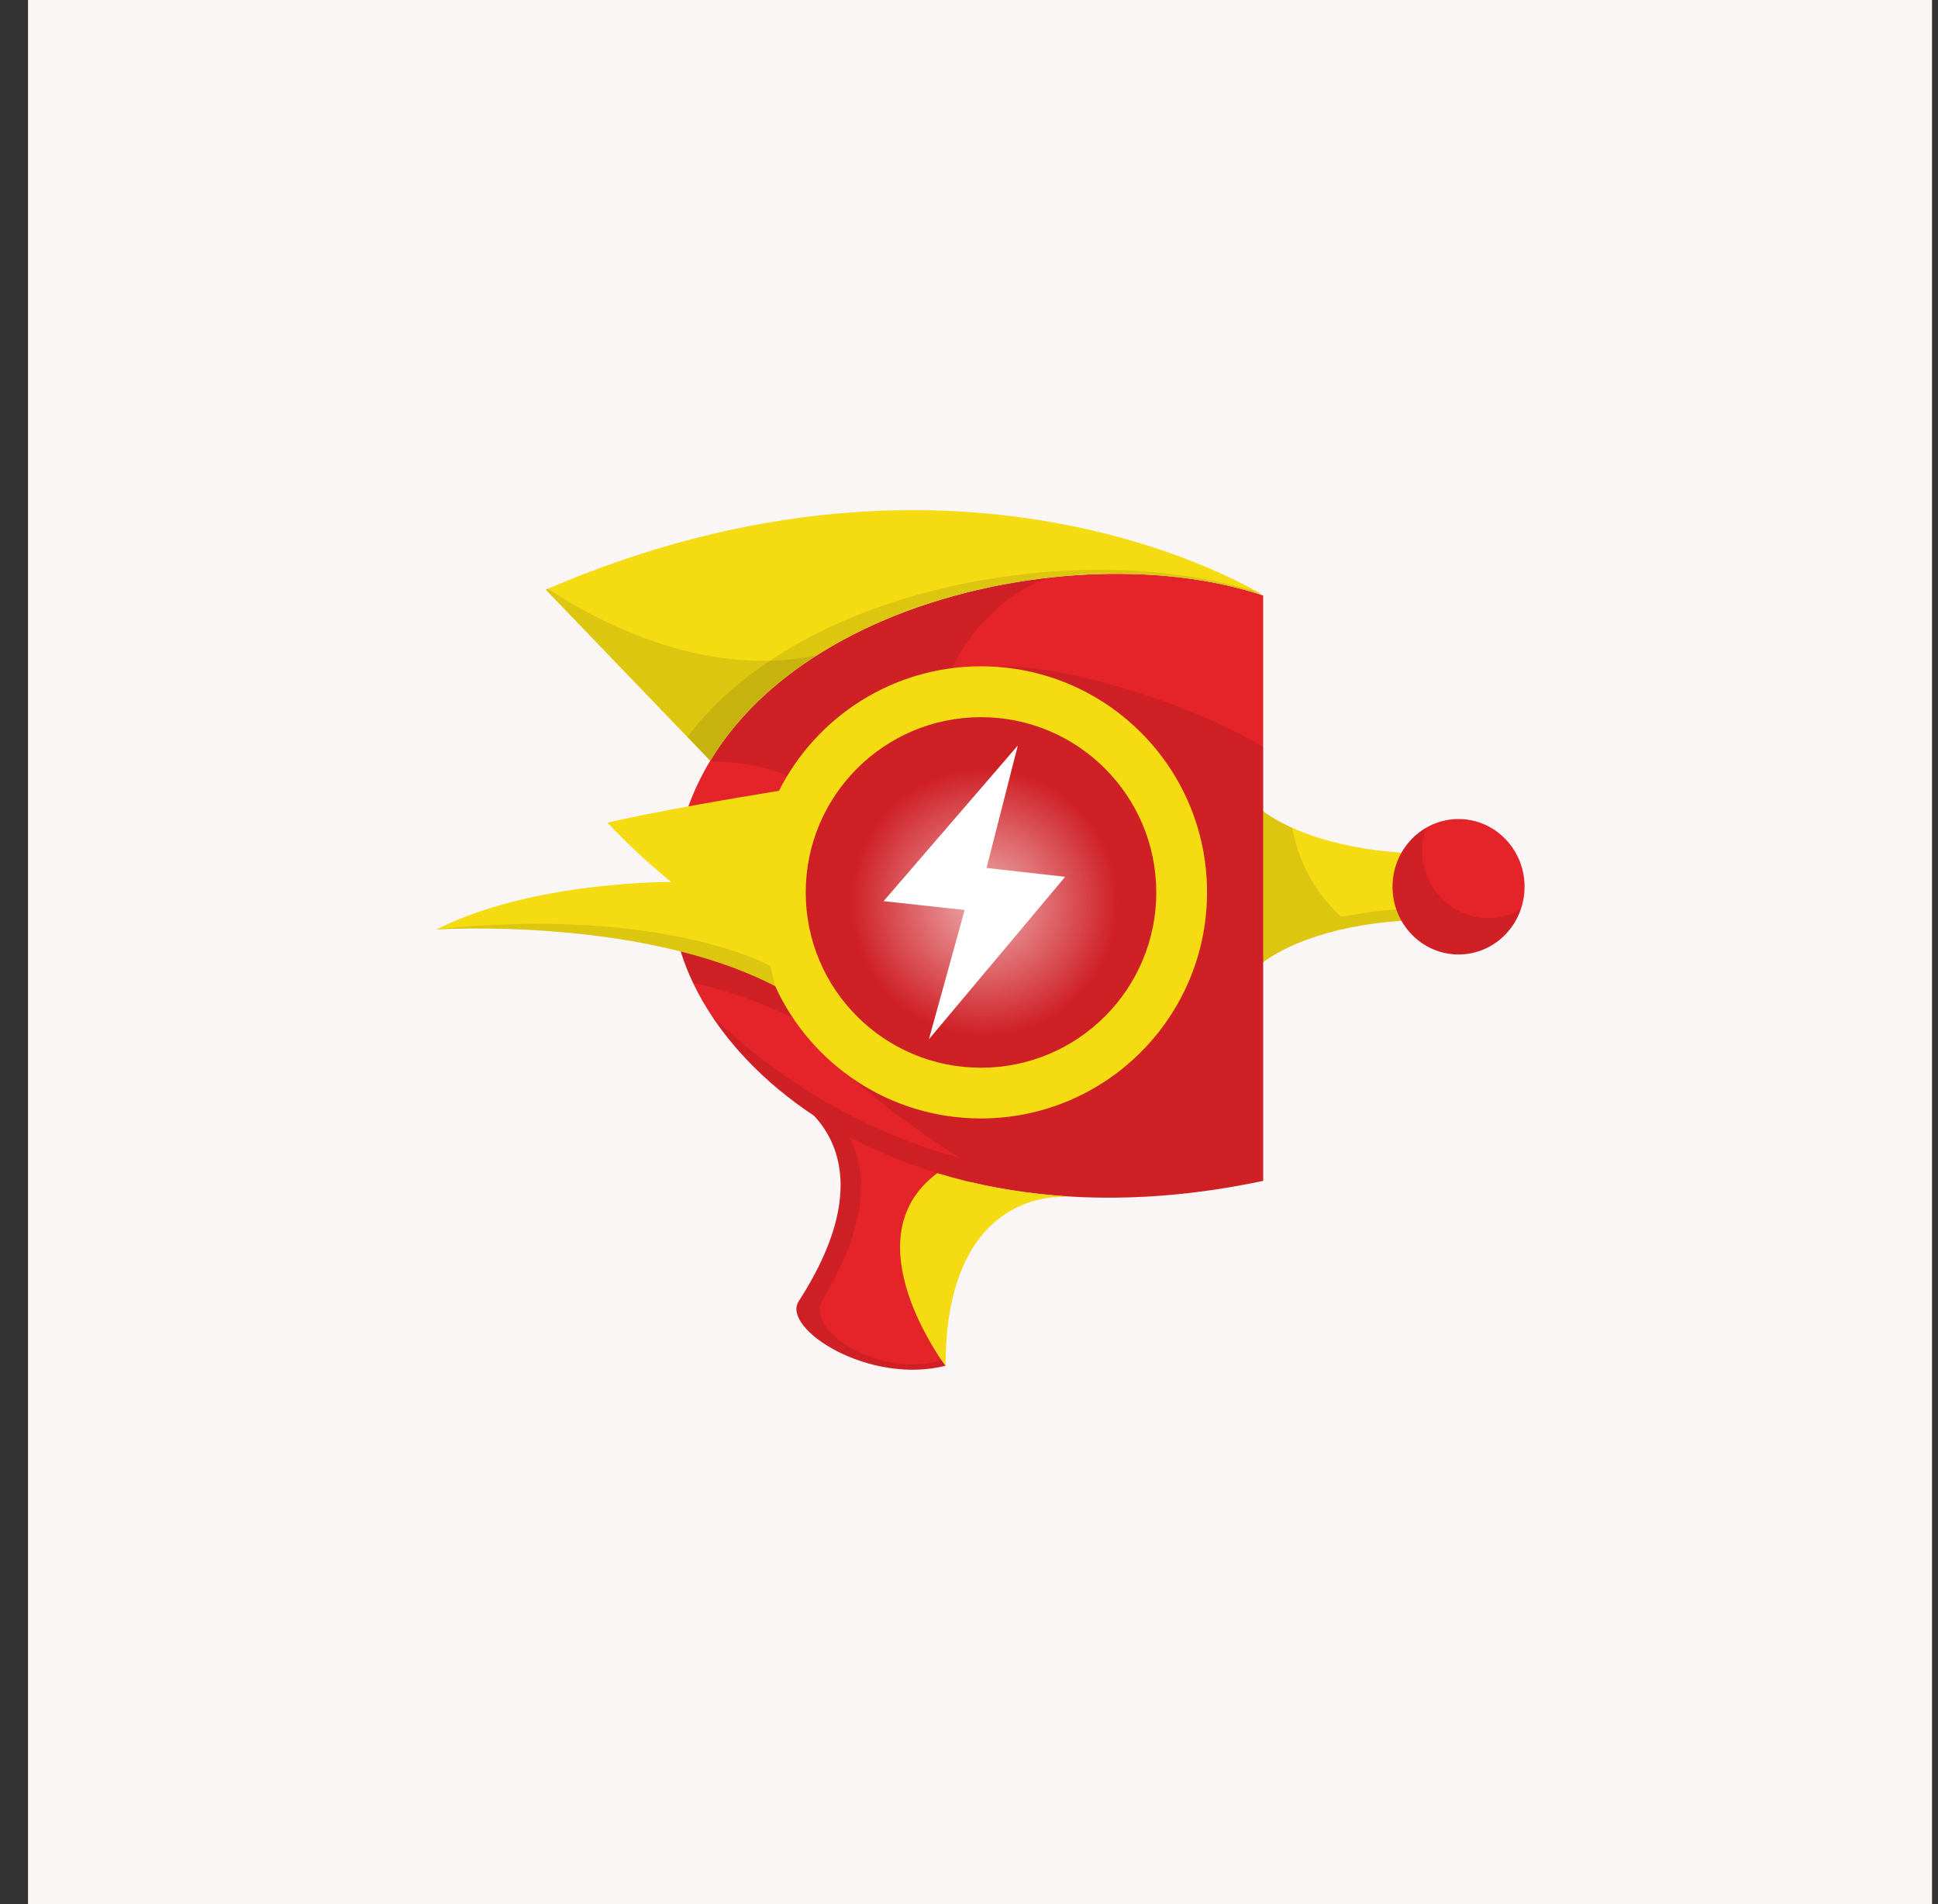
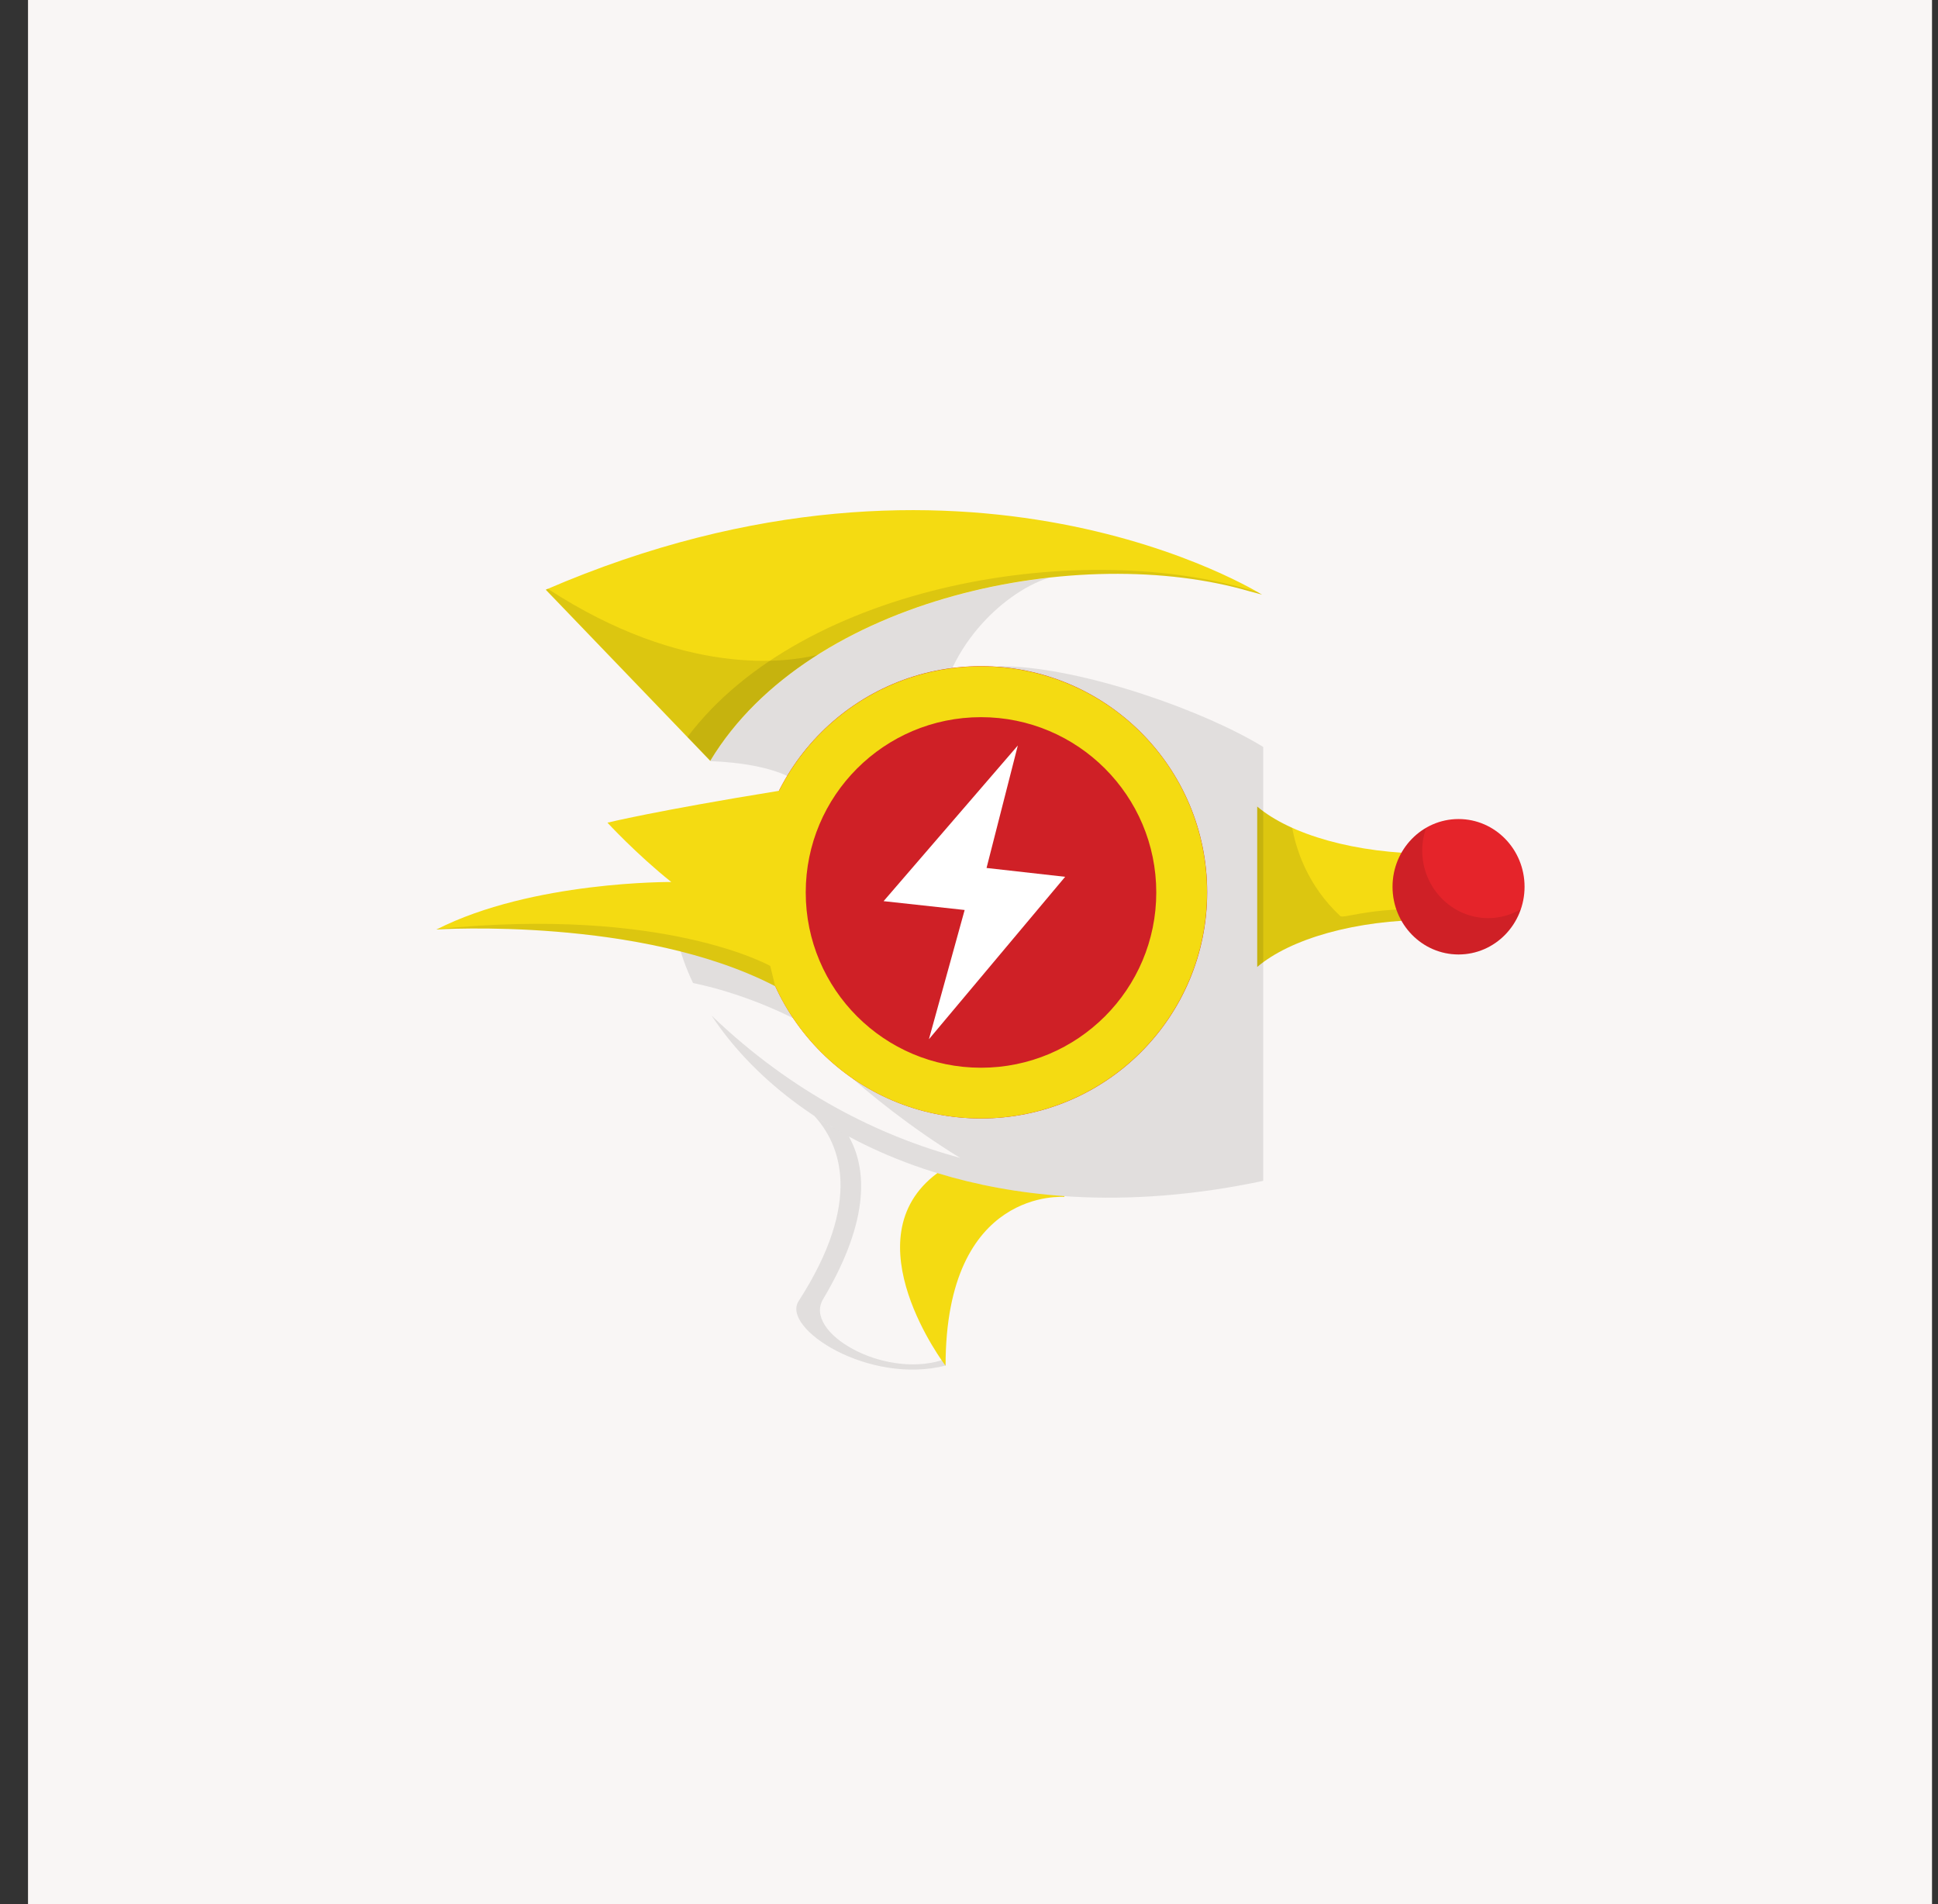
<svg xmlns="http://www.w3.org/2000/svg" width="57" height="56" viewBox="0 0 57 56" fill="none">
  <rect x="0" y="0" width="57" height="56" fill="#333333" stroke="none" />
  <rect width="56" height="56" transform="translate(0.824)" fill="#F9F6F5" />
  <path d="M36.977 28.438C37.949 27.611 39.866 27.052 42.075 27.052C42.388 27.052 42.698 27.062 42.997 27.084V25.075C42.698 25.096 42.388 25.107 42.075 25.107C39.866 25.107 37.949 24.544 36.977 23.721V28.438Z" fill="#F4DB12" />
  <path opacity="0.1" d="M41.636 26.735C40.179 26.735 39.506 27.02 39.42 26.941C38.448 26.037 38.12 24.971 38.006 24.348C37.596 24.163 37.251 23.953 36.977 23.721V28.438C37.924 27.636 39.762 27.08 41.893 27.052C42.078 26.827 42.167 26.735 41.636 26.735Z" fill="black" />
  <path d="M42.899 28.071C43.971 28.071 44.84 27.179 44.84 26.079C44.84 24.98 43.971 24.088 42.899 24.088C41.826 24.088 40.957 24.98 40.957 26.079C40.957 27.179 41.826 28.071 42.899 28.071Z" fill="#E5242A" />
  <path opacity="0.1" d="M44.726 26.742C44.445 26.906 44.117 27.002 43.771 27.002C42.699 27.002 41.83 26.111 41.83 25.011C41.83 24.779 41.873 24.555 41.944 24.348C41.356 24.69 40.957 25.338 40.957 26.079C40.957 27.18 41.826 28.071 42.899 28.071C43.743 28.067 44.459 27.515 44.726 26.742Z" fill="black" />
-   <path d="M23.062 32.157C23.062 32.157 26.497 33.618 23.49 38.274C22.984 39.079 25.553 40.739 27.815 40.166C27.815 40.166 26.91 39.026 27.07 38.156C27.166 37.636 29.137 33.6 29.137 33.6L23.062 32.157Z" fill="#E5242A" />
-   <path d="M37.152 34.729C26.158 37.062 19.414 30.646 19.788 26.029C20.162 18.209 31.181 15.505 37.152 17.515V34.729Z" fill="#E5242A" />
  <path d="M35.505 26.243C35.505 29.916 32.527 32.894 28.854 32.894C25.181 32.894 22.203 29.916 22.203 26.243C22.203 22.57 25.181 19.592 28.854 19.592C32.527 19.592 35.505 22.57 35.505 26.243Z" fill="#E5242A" />
  <path d="M27.569 34.501C24.968 36.432 27.811 40.169 27.811 40.169C27.811 34.9 31.309 35.203 31.309 35.203C31.309 35.203 31.295 35.203 31.309 35.178C29.959 35.085 28.709 34.85 27.569 34.501Z" fill="#F4DB12" />
  <path opacity="0.1" d="M24.206 38.213C25.645 35.798 25.46 34.298 24.965 33.425C24.608 33.233 24.27 33.033 23.95 32.819C24.708 33.642 25.399 35.309 23.486 38.27C22.98 39.075 25.549 40.735 27.811 40.162C27.811 40.162 27.765 40.105 27.697 40.005C25.955 40.543 23.629 39.185 24.206 38.213Z" fill="black" />
  <path d="M28.854 31.398C31.701 31.398 34.009 29.09 34.009 26.243C34.009 23.396 31.701 21.088 28.854 21.088C26.007 21.088 23.699 23.396 23.699 26.243C23.699 29.09 26.007 31.398 28.854 31.398Z" fill="#E5242A" />
  <path opacity="0.1" d="M23.651 30.116C23.672 30.13 23.694 30.14 23.715 30.155C23.729 30.162 23.74 30.169 23.754 30.176V28.773V28.765L21.218 27.23L21.114 27.166H21.111C20.744 27.287 20.331 27.426 19.91 27.576C20.014 28.017 20.17 28.466 20.384 28.911C20.708 28.979 21.022 29.058 21.325 29.15C22.283 29.439 23.109 29.816 23.622 30.101C23.633 30.108 23.64 30.112 23.651 30.116Z" fill="black" />
  <path opacity="0.1" d="M37.153 34.729V21.968C35.425 20.903 31.881 19.652 29.579 19.595C28.838 19.578 28.211 19.991 27.609 21.127C27.752 19.189 29.394 17.469 30.844 16.991C26.865 17.44 22.793 19.218 20.887 22.385C22.59 22.449 23.395 22.869 23.601 23.126C24.303 23.218 22.287 24.886 23.241 24.918C22.379 27.444 25.119 29.428 24.823 31.494C25.521 32.139 26.8 33.172 28.243 34.056C25.874 33.411 23.316 32.157 20.93 29.87C23.274 33.425 29.063 36.446 37.153 34.729Z" fill="black" />
  <path d="M36.763 17.393C36.881 17.422 37.002 17.454 37.119 17.49C37.119 17.49 28.42 11.993 16.051 17.344L20.889 22.377C23.814 17.532 31.804 15.94 36.763 17.393Z" fill="#F4DB12" />
  <path opacity="0.1" d="M24.042 19.261C23.158 19.478 20.123 19.934 16.108 17.315C16.09 17.323 16.073 17.33 16.055 17.34L20.893 22.374C21.648 21.117 22.745 20.084 24.042 19.261Z" fill="black" />
  <path opacity="0.1" d="M20.219 21.676L20.889 22.374C23.81 17.532 31.8 15.94 36.759 17.393C36.877 17.422 36.998 17.454 37.116 17.49C37.116 17.49 37.077 17.465 37.002 17.422C31.914 15.794 23.621 17.155 20.219 21.676Z" fill="black" />
  <path d="M28.853 19.596C26.256 19.596 24.004 21.088 22.911 23.258C19.28 23.846 17.866 24.195 17.866 24.195C17.866 24.195 18.718 25.121 19.744 25.94C19.744 25.94 15.65 25.905 12.836 27.337C12.868 27.333 18.849 26.952 22.8 29.004C23.848 31.298 26.163 32.894 28.849 32.894C32.522 32.894 35.501 29.916 35.501 26.243C35.504 22.57 32.526 19.596 28.853 19.596ZM28.853 31.402C26.006 31.402 23.698 29.093 23.698 26.247C23.698 23.4 26.006 21.092 28.853 21.092C31.699 21.092 34.008 23.4 34.008 26.247C34.008 29.093 31.699 31.402 28.853 31.402Z" fill="#F4DB12" />
-   <path opacity="0.64" d="M32.882 26.535C32.882 28.708 31.122 30.468 28.949 30.468C26.776 30.468 25.016 28.708 25.016 26.535C25.016 24.362 26.776 22.602 28.949 22.602C31.122 22.602 32.882 24.366 32.882 26.535Z" fill="url(#paint0_radial_2043_70792)" />
  <path d="M31.328 25.787L29.016 25.527L29.936 21.925L25.988 26.503L28.372 26.763L27.321 30.564L31.328 25.787Z" fill="white" />
  <path opacity="0.1" d="M22.654 28.409C22.654 28.409 19.544 26.646 12.857 27.326C12.85 27.33 12.843 27.333 12.832 27.337C12.864 27.333 18.846 26.952 22.796 29.004C22.8 29.008 22.8 29.015 22.803 29.018L22.654 28.409Z" fill="black" />
  <defs>
    <radialGradient id="paint0_radial_2043_70792" cx="0" cy="0" r="1" gradientUnits="userSpaceOnUse" gradientTransform="translate(28.949 26.535) rotate(90) scale(3.932)">
      <stop stop-color="white" />
      <stop offset="1" stop-color="white" stop-opacity="0" />
    </radialGradient>
  </defs>
</svg>